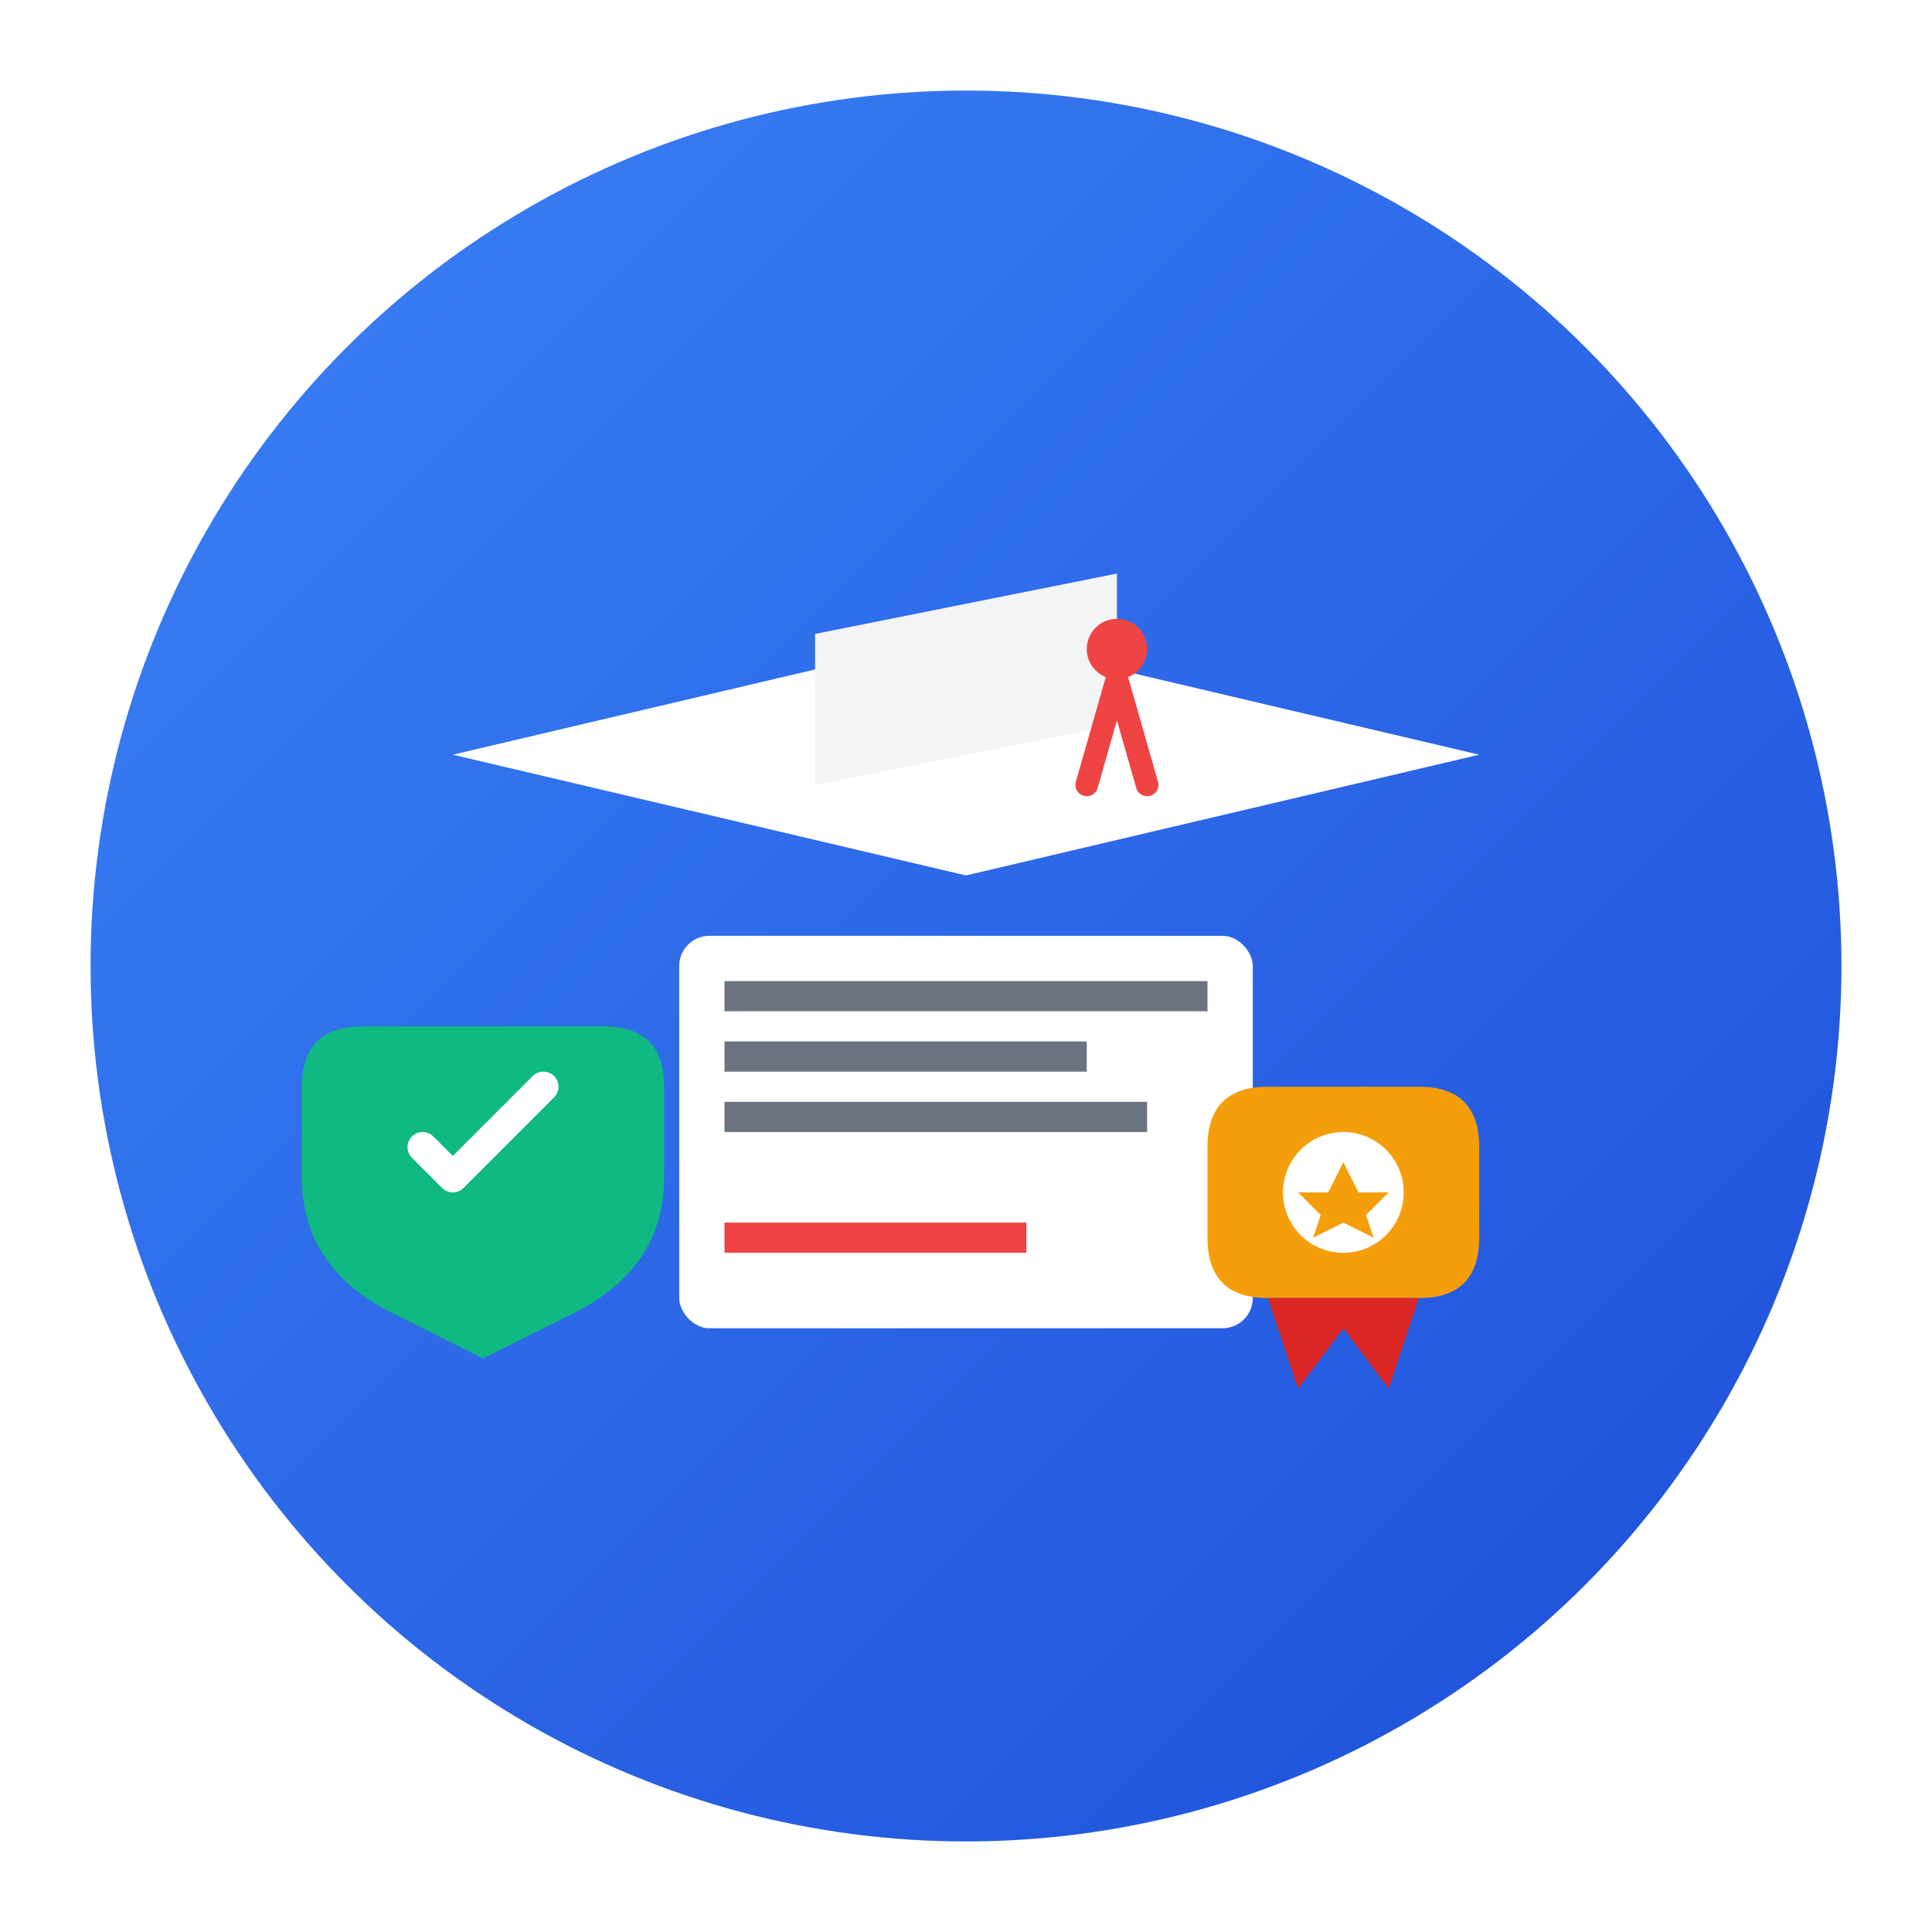
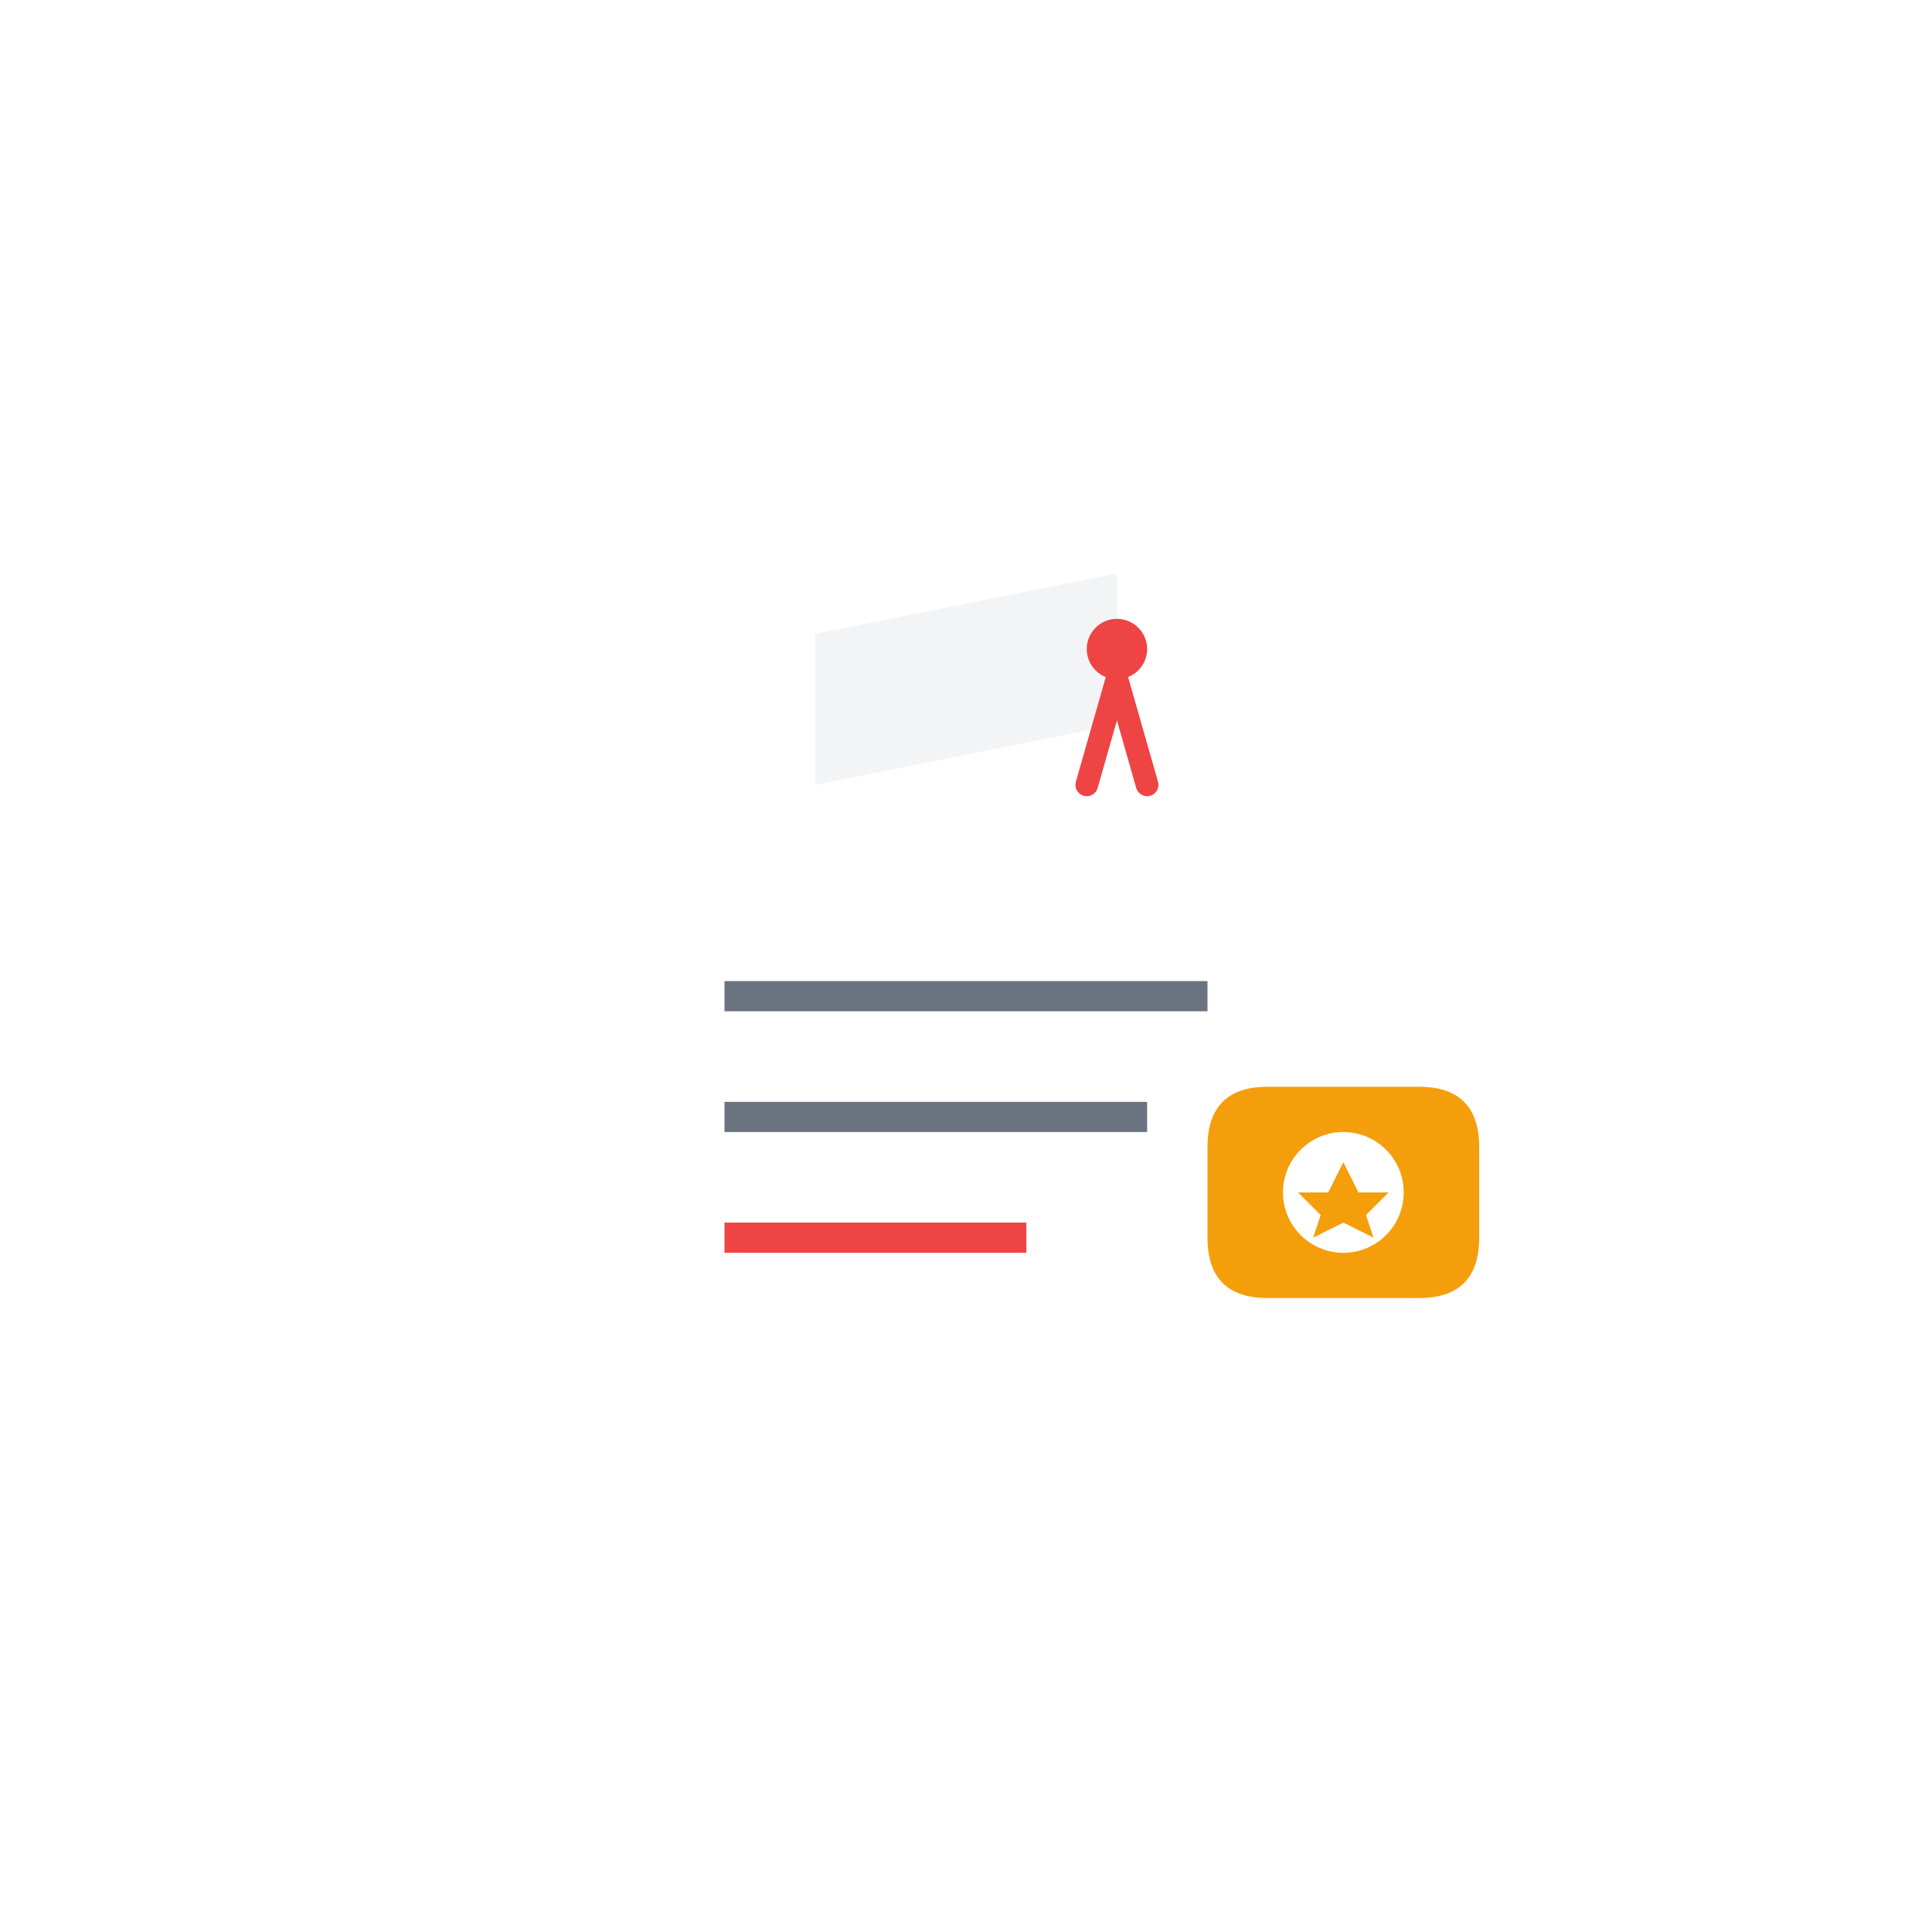
<svg xmlns="http://www.w3.org/2000/svg" fill="none" viewBox="0 0 128 128">
  <defs>
    <linearGradient id="bgGradient" x1="0%" y1="0%" x2="100%" y2="100%">
      <stop offset="0%" style="stop-color:#3B82F6;stop-opacity:1" />
      <stop offset="100%" style="stop-color:#1D4ED8;stop-opacity:1" />
    </linearGradient>
    <linearGradient id="bgGradientDark" x1="0%" y1="0%" x2="100%" y2="100%">
      <stop offset="0%" style="stop-color:#60A5FA;stop-opacity:1" />
      <stop offset="100%" style="stop-color:#3B82F6;stop-opacity:1" />
    </linearGradient>
  </defs>
-   <circle cx="64" cy="64" r="58" fill="url(#bgGradient)" class="bg-circle" />
-   <path d="M30 50 L64 42 L98 50 L64 58 Z" fill="#FFF" class="cap-board" />
+   <path d="M30 50 L64 42 L98 50 Z" fill="#FFF" class="cap-board" />
  <path d="M54 42 L74 38 L74 48 L54 52 Z" fill="#F3F4F6" class="cap-top" />
  <circle cx="74" cy="43" r="2" fill="#EF4444" class="tassel" />
  <path d="M74 45 L76 52 M74 45 L72 52" stroke="#EF4444" stroke-width="1.5" stroke-linecap="round" class="tassel-strings" />
  <rect x="45" y="62" width="38" height="26" rx="2" fill="#FFF" class="certificate" />
  <rect x="48" y="65" width="32" height="2" fill="#3B82F6" class="cert-line" />
-   <rect x="48" y="69" width="24" height="2" fill="#6B7280" class="cert-line" />
  <rect x="48" y="73" width="28" height="2" fill="#6B7280" class="cert-line" />
  <rect x="48" y="81" width="20" height="2" fill="#EF4444" class="cert-signature" />
-   <path d="M20 72 L20 78 Q20 84 26 87 L30 89 Q32 90 32 90 Q32 90 34 89 L38 87 Q44 84 44 78 L44 72 Q44 68 40 68 L24 68 Q20 68 20 72 Z" fill="#10B981" class="shield" />
-   <path d="M28 76 L30 78 L36 72" stroke="#FFF" stroke-width="2" stroke-linecap="round" stroke-linejoin="round" class="checkmark" />
  <path d="M84 72 L94 72 Q98 72 98 76 L98 82 Q98 86 94 86 L84 86 Q80 86 80 82 L80 76 Q80 72 84 72 Z" fill="#F59E0B" class="ribbon" />
  <circle cx="89" cy="79" r="4" fill="#FFF" class="award-center" />
  <path d="M89 77 L90 79 L92 79 L90.5 80.5 L91 82 L89 81 L87 82 L87.5 80.5 L86 79 L88 79 Z" fill="#F59E0B" class="star" />
-   <path d="M84 86 L86 92 L89 88 L92 92 L94 86" fill="#DC2626" class="ribbon-tails" />
  <style>
        .bg-circle { fill: url(#bgGradient); }
        .cap-board, .certificate, .award-center { fill: #FFF; }
        .cap-top { fill: #F3F4F6; }
        .tassel { fill: #EF4444; }
        .tassel-strings { stroke: #EF4444; }
        .cert-line:first-of-type { fill: #3B82F6; }
        .cert-line { fill: #6B7280; }
        .cert-signature { fill: #EF4444; }
        .shield { fill: #10B981; }
        .checkmark { stroke: #FFF; }
        .ribbon { fill: #F59E0B; }
        .star { fill: #F59E0B; }
        .ribbon-tails { fill: #DC2626; }
        
        @media (prefers-color-scheme: dark) {
            .bg-circle { fill: url(#bgGradientDark); }
            .cap-top { fill: #E5E7EB; }
        }
    </style>
</svg>